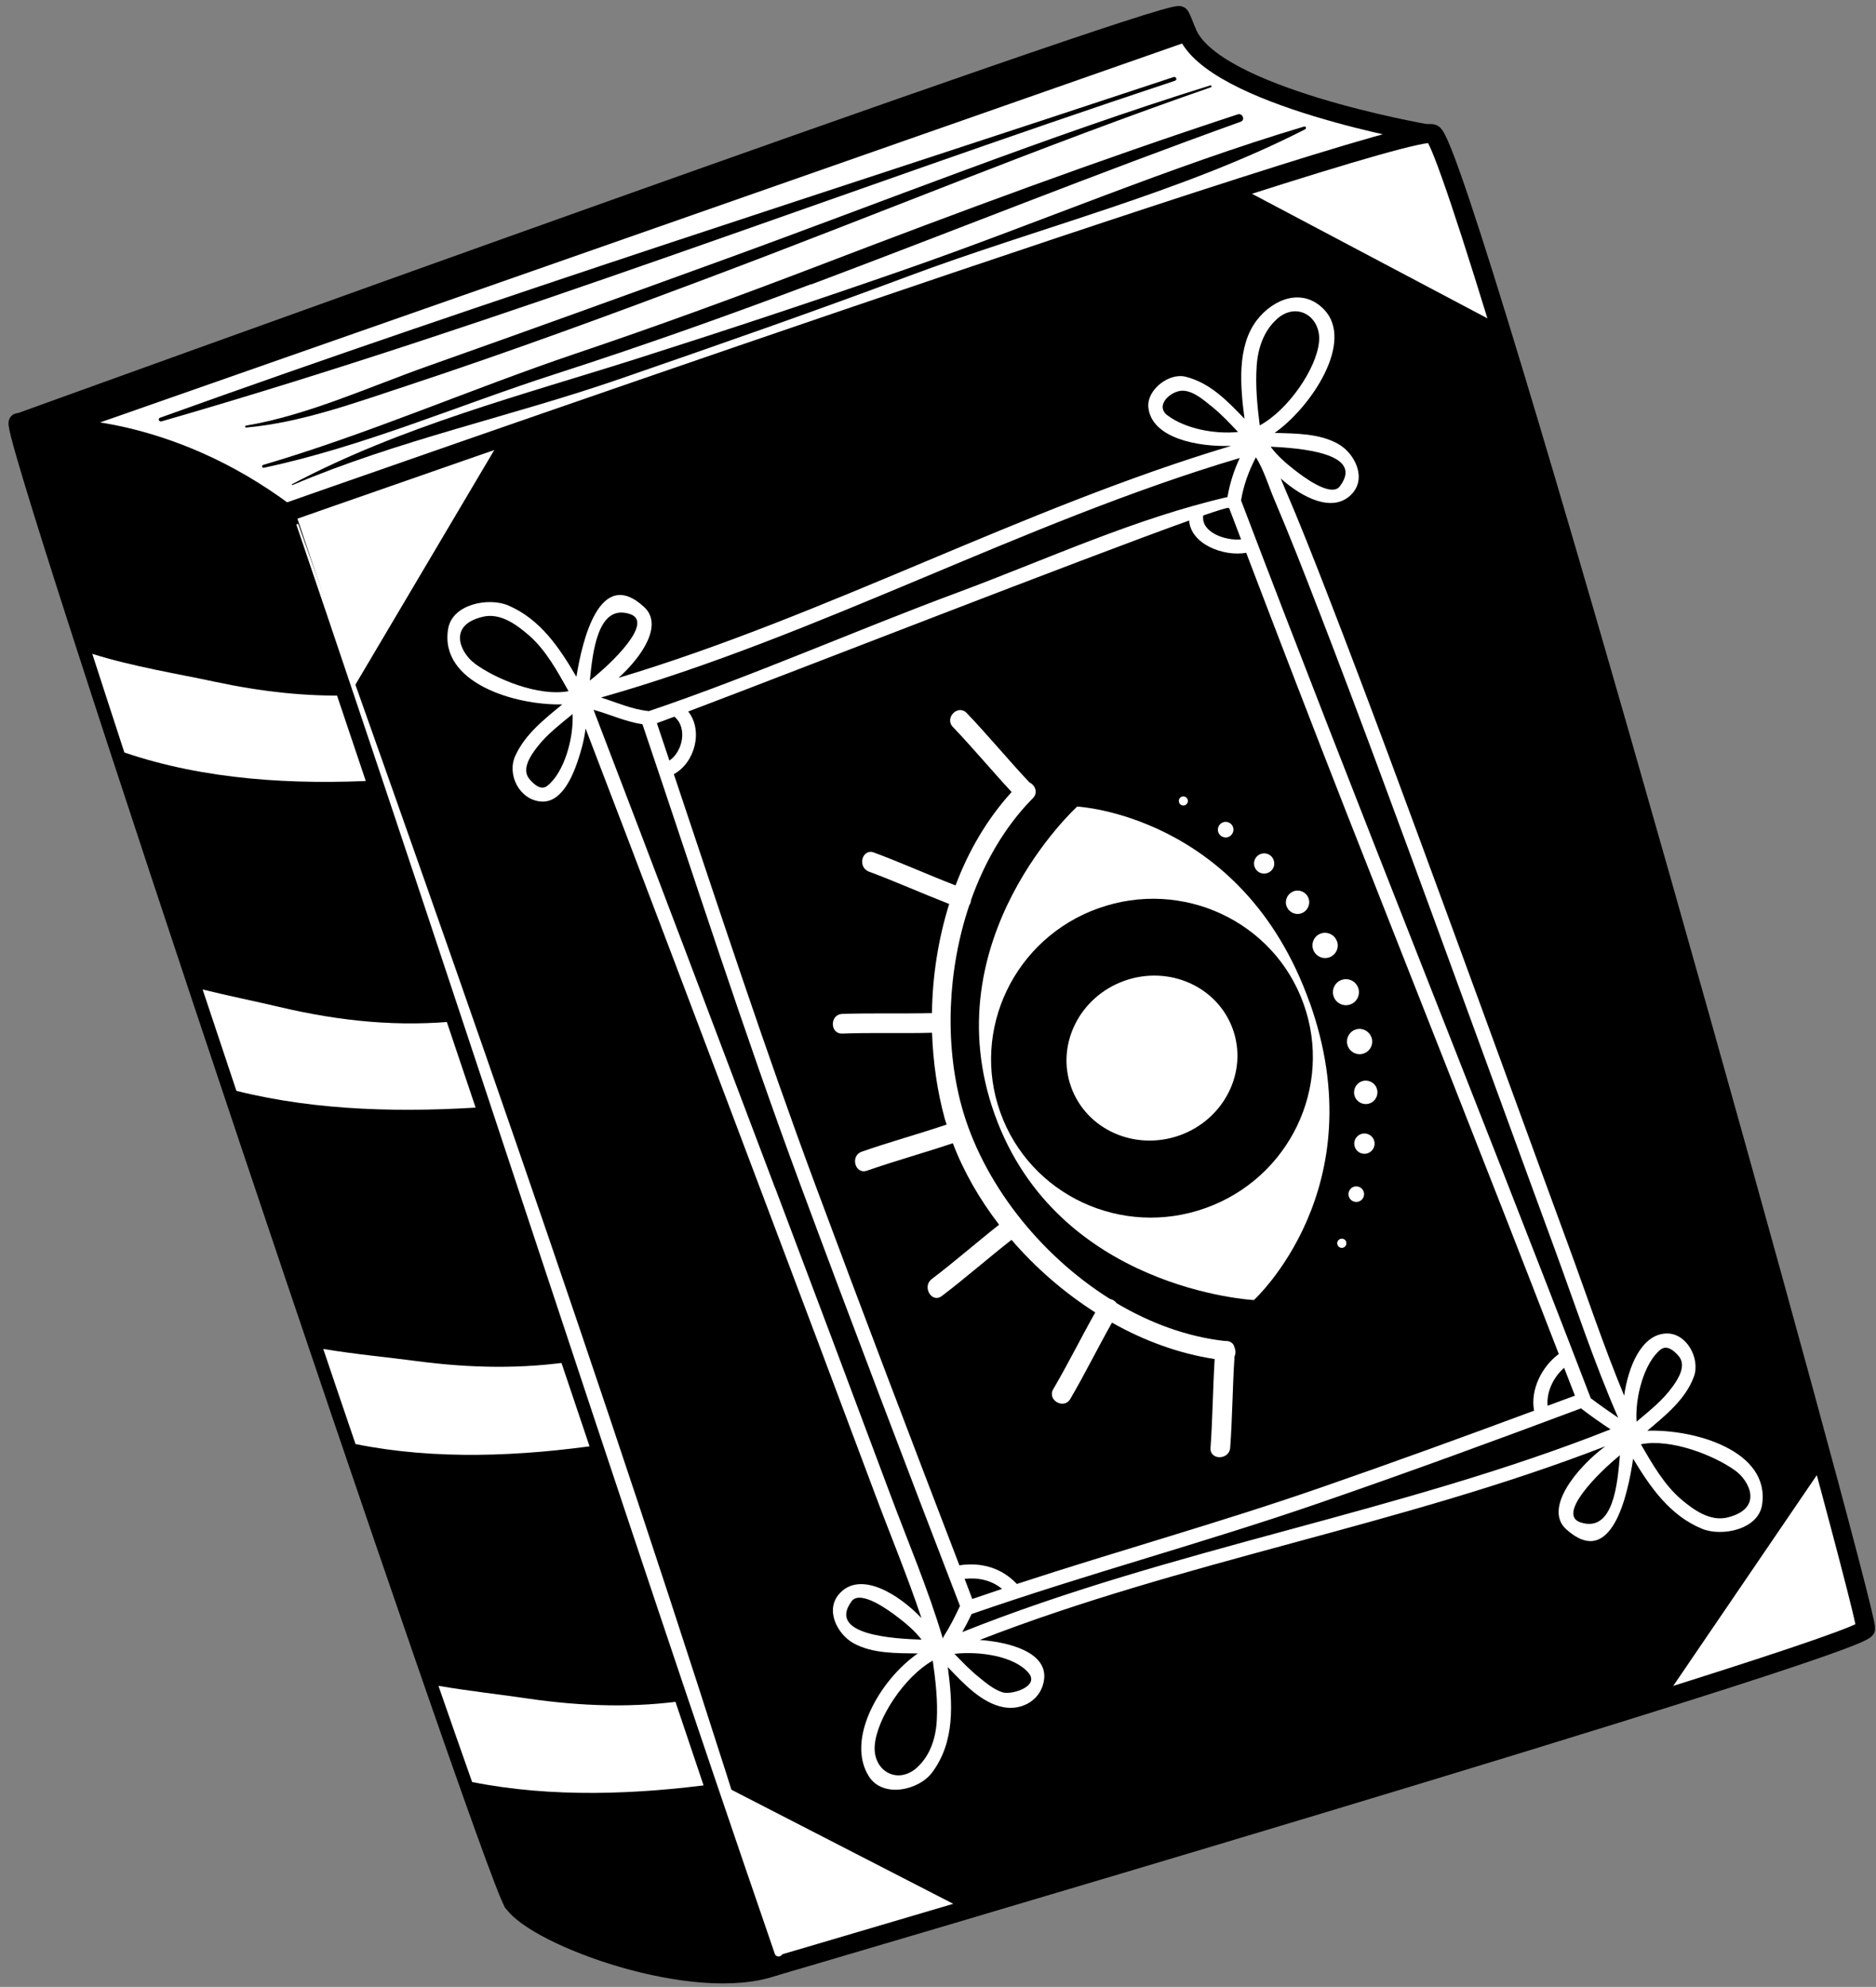
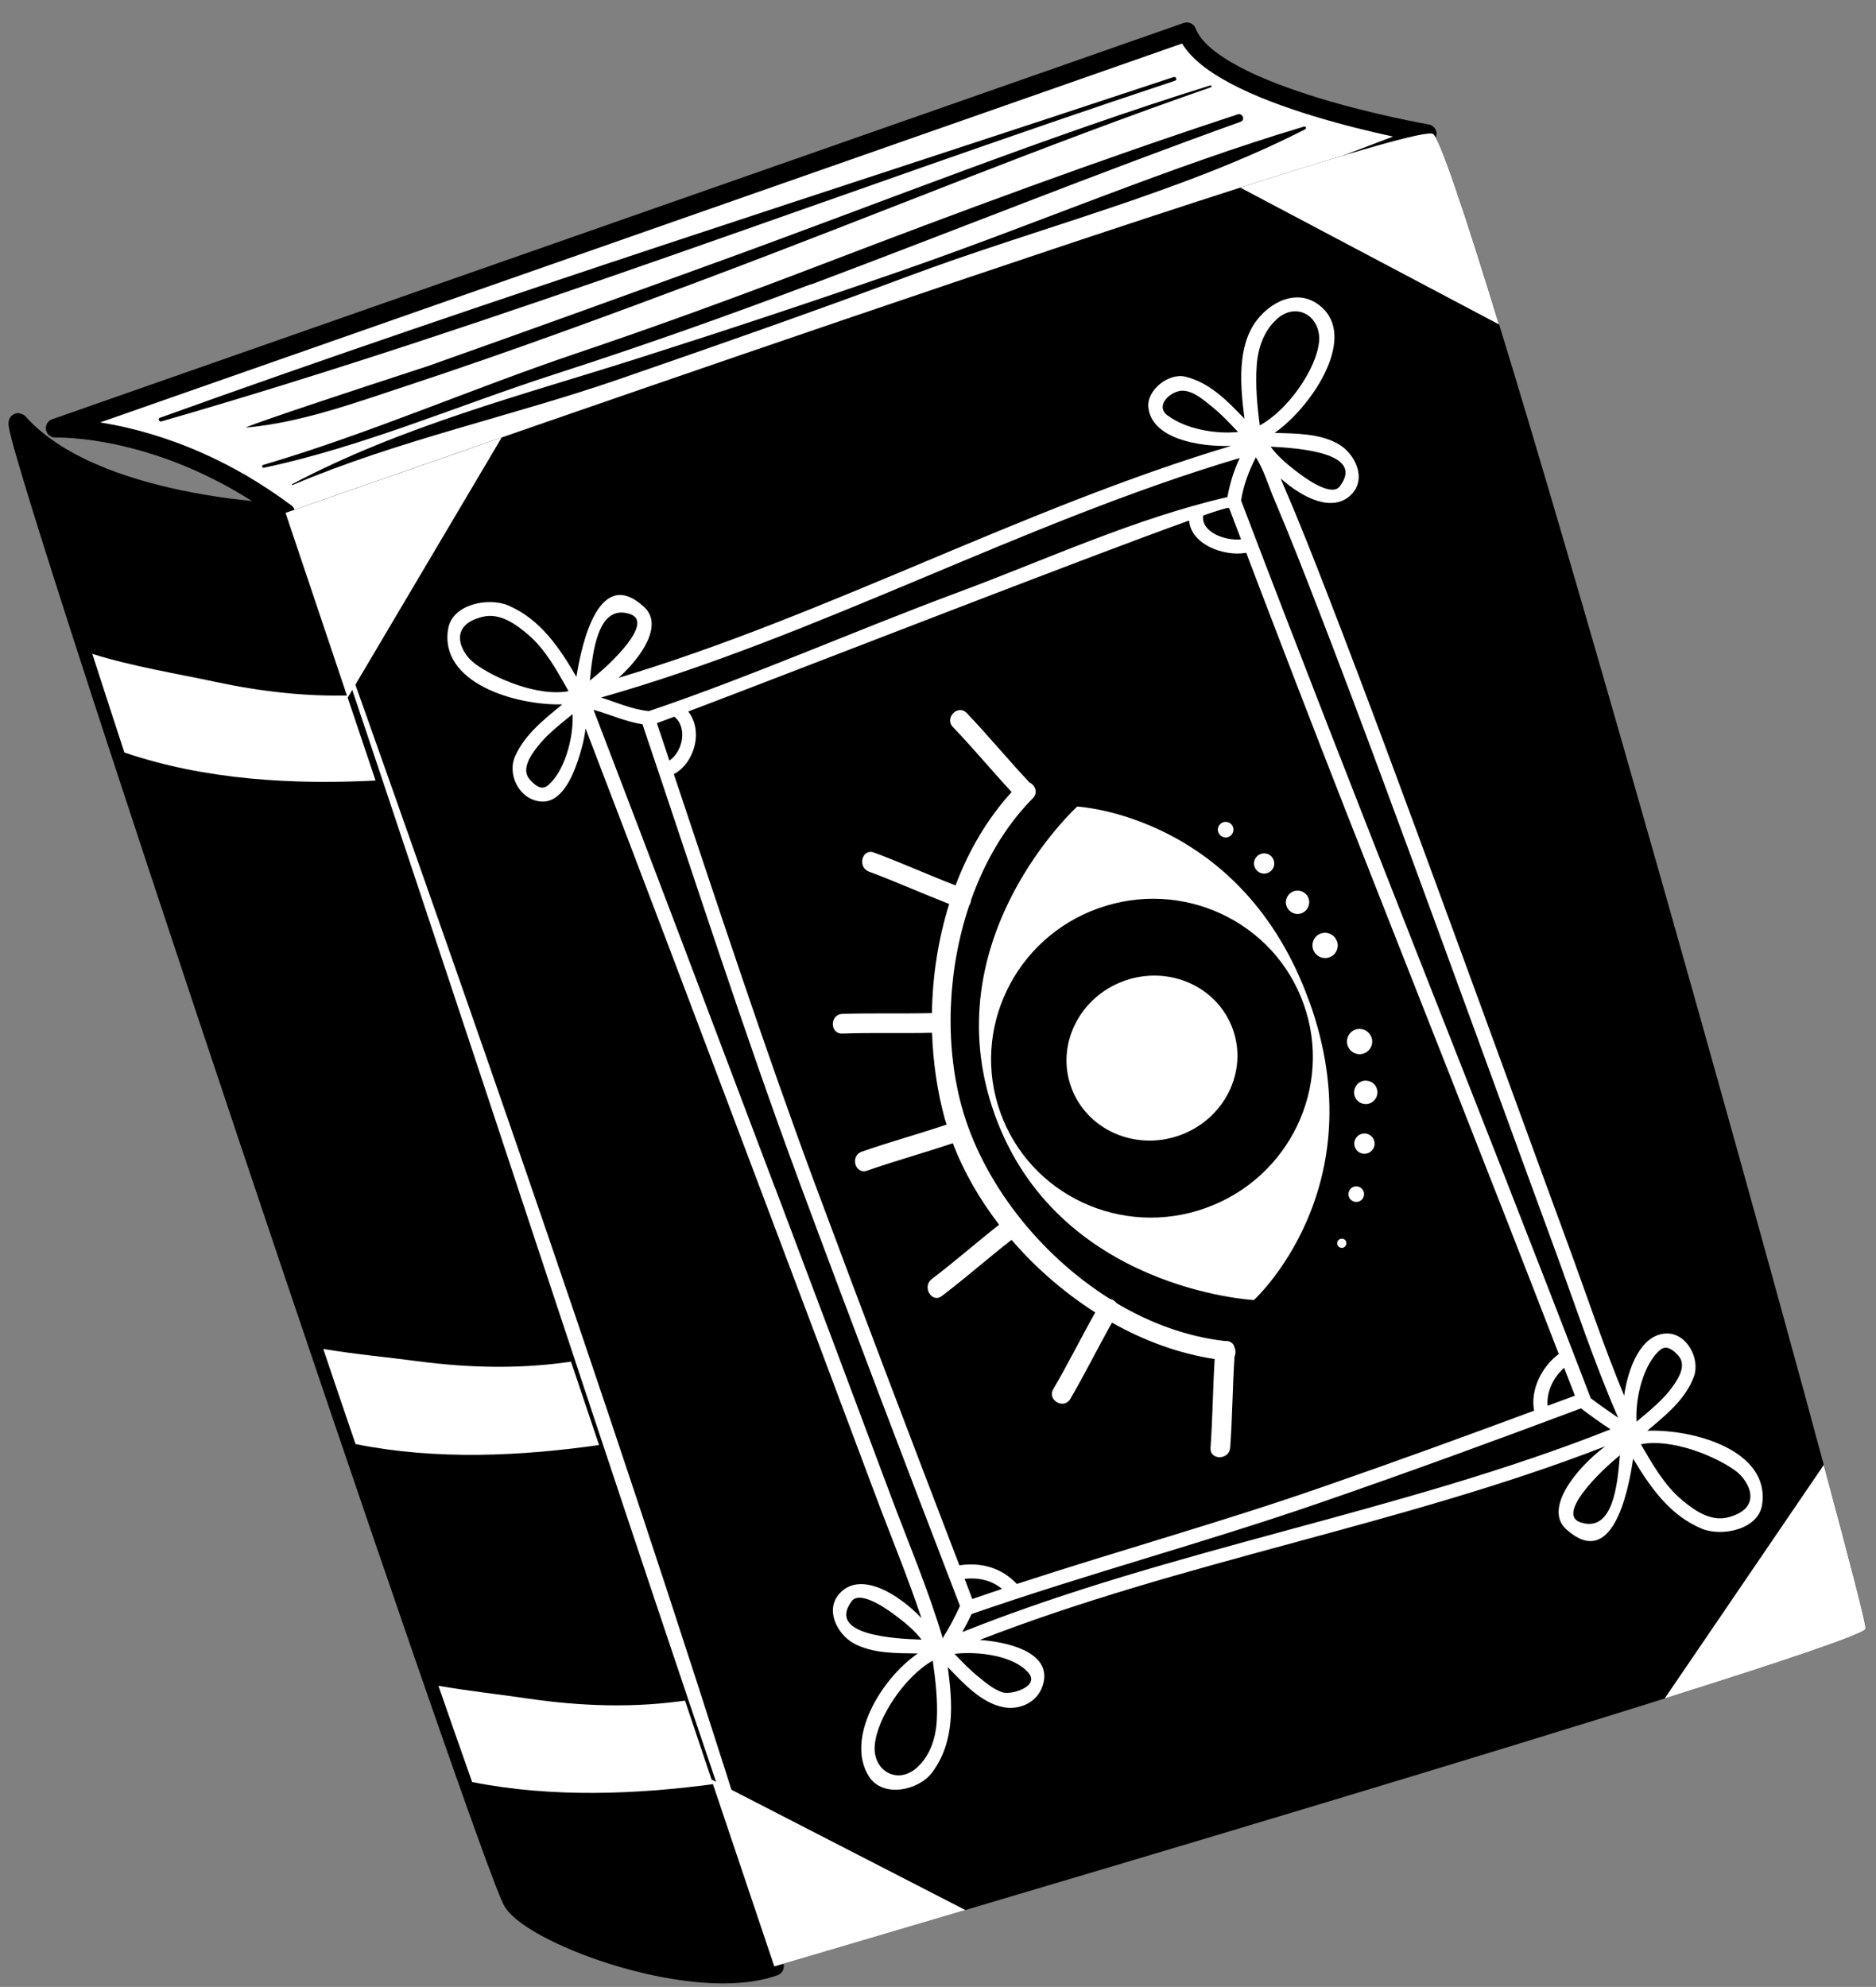
<svg xmlns="http://www.w3.org/2000/svg" width="186" height="197" viewBox="0 0 186 197" fill="none">
  <rect x="0" y="0" width="186" height="197" fill="#808080" stroke="none" />
-   <path d="M1.85 41.93C1.85 41.93 115.52 0.78 116.95 1.54C118.38 2.3 159.85 137.47 159.85 137.47L50.85 188.61L1.85 41.93Z" fill="black" stroke="black" stroke-width="1.87" stroke-linecap="round" stroke-linejoin="round" />
  <path d="M5.48 42.45C5.48 42.45 16.52 42.02 28.31 50.85L29.92 55.63L141.49 13.26C141.49 13.26 120.14 9.58 117.67 3.16L5.48 42.45Z" fill="white" stroke="black" stroke-width="1.87" stroke-linecap="round" stroke-linejoin="round" />
  <path d="M116.36 7.64C82.82 18.76 49.1 29.47 15.86 41.42C15.62 41.51 15.77 41.85 16.01 41.78C49.97 31.99 82.98 19.11 116.51 8C116.75 7.92 116.61 7.56 116.36 7.64Z" fill="black" />
-   <path d="M70.63 27.401C87.11 21.211 103.43 14.421 120.06 8.651C120.18 8.611 120.11 8.431 119.99 8.471C103.68 13.551 87.74 19.941 71.69 25.771C61.94 29.311 52.19 32.841 42.41 36.301C36.6 38.361 30.5 41.171 24.39 42.201C24.26 42.221 24.29 42.411 24.41 42.391C29.85 41.911 35.34 39.891 40.48 38.201C50.63 34.851 60.64 31.161 70.64 27.401H70.63Z" fill="black" />
+   <path d="M70.63 27.401C87.11 21.211 103.43 14.421 120.06 8.651C120.18 8.611 120.11 8.431 119.99 8.471C103.68 13.551 87.74 19.941 71.69 25.771C61.94 29.311 52.19 32.841 42.41 36.301C24.26 42.221 24.29 42.411 24.41 42.391C29.85 41.911 35.34 39.891 40.48 38.201C50.63 34.851 60.64 31.161 70.64 27.401H70.63Z" fill="black" />
  <path d="M80.43 28.2C94.63 22.86 108.73 17.2 123.01 12.07C123.49 11.9 123.2 11.19 122.72 11.34C108.82 15.9 95.11 21 81.45 26.23C73.38 29.32 65.29 32.29 57.1 35.05C46.74 38.55 36.55 43.02 26.08 46.1C25.92 46.15 25.99 46.42 26.15 46.38C36.04 44.28 45.46 40.17 55.07 37.08C63.6 34.33 72.03 31.34 80.41 28.18L80.43 28.2Z" fill="black" />
  <path d="M129.29 12.55C115.96 16.52 102.94 22.12 89.79 26.701C81.01 29.761 72.2 32.681 63.34 35.501C51.73 39.191 39.79 42.27 28.97 48.001C28.92 48.031 28.95 48.12 29.01 48.09C39.47 43.641 50.72 41.281 61.45 37.571C71.03 34.261 80.58 30.93 90.07 27.381C102.94 22.57 117.17 19.081 129.4 12.82C129.57 12.73 129.47 12.491 129.29 12.55Z" fill="black" />
  <path d="M1.85 41.929C-0.38 39.419 48.59 185.17 50.86 188.6C53.13 192.03 68.94 197.8 76.78 194.96L28.31 50.849C28.31 50.849 9.36 50.359 1.85 41.929Z" fill="black" stroke="black" stroke-width="1.87" stroke-linecap="round" stroke-linejoin="round" />
  <path d="M37.64 77.369L34.81 68.949C30.35 69.079 25.9 68.579 21.26 67.589C17.71 66.819 13.22 66.109 9.15 64.829C10.14 67.879 11.2 71.159 12.33 74.609C20.31 77.329 29.12 77.839 37.64 77.369Z" fill="white" />
-   <path d="M48.51 109.719L45.65 101.209C39.68 101.849 33.83 101.289 27.69 99.839C25.42 99.299 22.77 98.769 20.09 98.109C21.19 101.419 22.31 104.779 23.44 108.159C31.54 110.189 40.26 110.319 48.52 109.729L48.51 109.719Z" fill="white" />
  <path d="M59.78 143.209L57 134.949C51.88 135.749 46.73 135.669 41.28 134.949C38.55 134.579 35.28 134.289 32.05 133.749C33.13 136.949 34.2 140.109 35.25 143.179C43.22 144.789 51.69 144.399 59.78 143.219V143.209Z" fill="white" />
  <path d="M71.09 176.839L68.3 168.559C63.03 169.359 57.75 169.209 52.17 168.389C49.59 167.999 46.53 167.679 43.47 167.149C44.7 170.689 45.82 173.889 46.81 176.689C54.7 178.259 63.09 177.939 71.09 176.849V176.839Z" fill="white" />
  <path d="M28.31 50.85C28.31 50.85 139.18 11.91 142.07 13.27C144.96 14.63 185.25 159.68 184.98 161.49C184.71 163.3 76.78 194.97 76.78 194.97L28.31 50.85Z" fill="black" />
  <path d="M28.31 50.85L34.47 69.18L49.74 43.38C37.08 47.78 28.31 50.85 28.31 50.85Z" fill="white" />
  <path d="M76.77 194.97C76.77 194.97 84.45 192.72 95.71 189.38L70.53 176.43L76.77 194.97Z" fill="white" />
  <path d="M142.06 13.27C141.34 12.93 133.82 15.12 122.97 18.6L148.62 32.17C145.17 20.91 142.7 13.57 142.06 13.27Z" fill="white" />
  <path d="M184.97 161.49C185.03 161.12 183.43 154.92 180.82 145.25L165.05 168.4C176.79 164.71 184.9 161.98 184.97 161.49Z" fill="white" />
-   <path d="M28.31 50.85C28.31 50.85 139.18 11.91 142.07 13.27C144.96 14.63 185.25 159.68 184.98 161.49C184.71 163.3 76.78 194.97 76.78 194.97L28.31 50.85Z" stroke="black" stroke-width="1.87" stroke-linecap="round" stroke-linejoin="round" />
  <path d="M163.299 141.88C165.119 140.34 167.119 138.76 167.949 136.48C168.599 134.7 167.199 132.06 165.099 132.22C162.749 132.39 161.449 135.44 161.029 138.38C158.989 133.46 157.299 128.36 155.469 123.39C151.459 112.48 147.499 101.56 143.489 90.65C139.599 80.05 135.699 69.45 131.619 58.92C130.239 55.36 128.849 51.81 127.339 48.31C127.219 48.03 127.099 47.74 126.979 47.44C129.219 49.43 132.129 50.82 133.929 49.08C135.599 47.47 134.319 44.95 132.699 44.03C130.859 42.97 128.509 42.99 126.379 42.92C130.029 40.35 134.329 33.83 131.259 30.67C129.149 28.5 126.269 29.6 124.609 31.75C122.619 34.35 122.969 38.29 123.389 41.52C121.699 39.76 119.969 37.95 117.539 37.35C115.899 36.94 113.659 38.66 113.859 40.42C114.199 43.44 118.729 44.33 122.059 44.21C101.279 50.44 82.069 60.98 61.329 67.21C63.739 65.02 65.749 61.93 63.869 60.19C59.459 56.1 57.719 63.53 57.149 67.11C55.469 64.22 53.569 61.39 50.389 60.03C48.469 59.21 44.839 59.87 44.429 62.36C43.549 67.69 51.049 69.95 55.749 69.84C53.959 71.32 52.069 72.79 51.089 74.94C50.239 76.81 51.499 79.29 53.619 79.47C55.639 79.65 56.739 77.04 57.259 75.52C57.599 74.53 57.919 73.39 58.059 72.23C63.939 87.54 69.729 102.89 75.519 118.24C79.249 128.13 82.979 138.02 86.679 147.93C88.219 152.07 89.949 156.21 91.359 160.43C89.019 157.99 85.399 155.83 83.339 157.89C81.699 159.52 82.989 162.02 84.629 162.93C86.499 163.96 88.859 163.91 90.999 163.94C87.249 166.54 83.819 172.45 86.149 176.13C87.519 178.3 91.089 177.53 92.419 175.74C94.699 172.68 94.459 168.9 93.969 165.29C95.529 166.92 97.309 168.85 99.489 169.27C101.409 169.63 103.329 168.48 103.529 166.42C103.759 163.88 100.259 162.83 97.139 162.6C117.309 154.75 138.939 151.24 159.159 143.4C156.279 145.55 153.019 149.6 155.299 151.64C159.779 155.66 161.399 148.22 161.919 144.63C163.639 147.49 165.589 150.29 168.779 151.59C170.699 152.37 174.339 151.68 174.709 149.18C175.509 143.83 167.979 141.68 163.279 141.86L163.299 141.88ZM121.809 50.36C121.809 50.36 121.859 50.4 121.879 50.41C122.269 51.43 122.659 52.46 123.049 53.48C121.489 53.64 119.049 52.77 119.299 51.11C120.779 50.6 121.659 50.33 121.799 50.36H121.809ZM121.709 49.28C112.519 51.4 103.759 55.47 94.939 58.75C84.689 62.56 74.689 67 64.329 70.51C64.309 70.51 64.299 70.5 64.279 70.5C62.649 70.33 61.149 69.65 59.589 69.16C81.309 63 101.259 51.85 122.919 45.41C122.339 46.64 121.929 47.94 121.699 49.28H121.709ZM66.859 71.06C68.179 72.12 67.709 74.51 66.369 75.41C65.949 74.17 65.539 72.94 65.129 71.7C65.569 71.54 66.169 71.32 66.859 71.06ZM68.249 70.54C78.959 66.49 107.419 55.36 117.899 51.61C118.069 53.97 121.329 55.21 123.559 54.81C126.819 63.37 130.109 71.92 133.449 80.45C140.489 98.38 147.609 116.28 154.549 134.25C152.879 135.48 151.709 137.78 152.099 139.87C145.099 142.47 138.079 145.02 131.019 147.47C121.039 150.94 110.859 153.76 100.819 157.05C99.309 155.45 97.289 154.87 95.119 155.2C90.299 142.63 85.499 130.04 80.809 117.41C75.819 103.97 71.359 90.35 66.809 76.76C68.909 75.61 69.729 72.44 68.239 70.55L68.249 70.54ZM153.439 139.38C153.319 137.98 154.029 136.54 155.079 135.62C155.359 136.34 155.639 137.05 155.909 137.76C155.989 137.97 156.069 138.17 156.149 138.38C155.249 138.72 154.339 139.04 153.439 139.38ZM99.349 157.54C98.359 157.87 97.379 158.2 96.399 158.54C96.139 157.87 95.889 157.2 95.639 156.54C96.999 156.4 98.299 156.67 99.349 157.54ZM96.339 160.03C107.729 156.07 119.369 152.97 130.759 149.04C139.469 146.04 148.129 142.87 156.749 139.64C157.699 140.37 158.679 141.06 159.679 141.72C138.749 150.01 116.269 153.49 95.409 161.82C95.739 161.23 96.049 160.63 96.339 160.02V160.03ZM164.619 133.83C165.269 133.3 165.959 133.92 166.399 134.41C167.239 135.34 166.439 136.64 165.859 137.45C164.879 138.83 163.539 139.88 162.259 140.96C162.099 138.49 163.029 135.12 164.619 133.83ZM130.739 60.5C134.759 70.91 138.609 81.39 142.449 91.87C146.369 102.55 150.249 113.24 154.169 123.91C156.199 129.45 158.069 135.15 160.439 140.57C159.509 139.94 158.599 139.3 157.699 138.62C157.699 138.59 157.699 138.56 157.679 138.53C146.279 108.84 134.349 79.35 123.049 49.62C123.289 48.11 123.819 46.69 124.519 45.34C125.289 46.54 125.819 48.3 126.319 49.47C127.869 53.11 129.309 56.8 130.729 60.49L130.739 60.5ZM132.849 48.21C131.949 49.41 129.009 47.11 128.319 46.57C127.519 45.95 126.629 45.18 125.979 44.29C128.679 44.42 135.369 44.87 132.849 48.2V48.21ZM126.589 31.64C128.599 29.84 131.009 31.42 130.779 33.89C130.519 36.58 127.709 40.66 124.899 42.18C124.649 40.2 124.459 38.24 124.599 36.24C124.719 34.54 125.289 32.81 126.599 31.64H126.589ZM115.769 41.2C114.409 40.19 116.169 38.66 117.339 38.74C118.409 38.81 119.409 39.72 120.209 40.36C121.129 41.1 121.929 41.97 122.749 42.83C120.449 43.07 117.519 42.51 115.779 41.2H115.769ZM62.479 60.89C64.839 61.69 60.729 65.71 58.479 67.48C58.759 64.73 59.239 59.79 62.479 60.89ZM47.049 65.77C45.679 64.75 44.309 61.99 47.879 61.15C49.619 60.74 51.229 61.94 52.449 63C54.129 64.46 55.279 66.59 56.369 68.53C53.409 69.09 49.119 67.32 47.039 65.77H47.049ZM54.289 77.9C53.629 78.42 52.949 77.77 52.519 77.28C51.639 76.28 52.629 74.89 53.259 74.07C54.239 72.8 55.539 71.82 56.769 70.8C56.889 73.27 55.899 76.63 54.279 77.9H54.289ZM76.829 117.74C70.859 101.94 64.899 86.14 58.849 70.38C60.479 70.83 62.029 71.56 63.699 71.81C68.829 86.99 73.719 102.25 79.279 117.27C84.479 131.3 89.809 145.27 95.179 159.23C94.689 160.28 94.169 161.31 93.549 162.28C93.509 162.34 93.499 162.4 93.479 162.46C92.029 157.55 89.969 152.75 88.189 147.96C84.429 137.88 80.639 127.81 76.839 117.74H76.829ZM84.429 158.77C85.319 157.55 88.289 159.79 88.979 160.32C89.789 160.93 90.699 161.69 91.369 162.57C88.669 162.48 81.979 162.13 84.429 158.77ZM90.959 175.22C89.019 177.01 86.519 175.61 86.729 173.05C86.939 170.37 89.689 166.22 92.479 164.65C92.759 166.62 92.989 168.58 92.879 170.58C92.789 172.27 92.249 174.03 90.959 175.21V175.22ZM101.979 165.87C103.109 167.21 100.279 168.09 99.379 167.79C98.489 167.49 97.709 166.83 96.989 166.24C96.139 165.55 95.389 164.76 94.629 163.98C96.989 163.7 100.539 164.16 101.979 165.87ZM156.719 150.95C154.329 150.19 158.389 146.09 160.609 144.29C160.379 147.05 159.979 152 156.719 150.95ZM171.309 150.45C169.569 150.89 167.939 149.72 166.709 148.68C165.009 147.24 163.809 145.14 162.689 143.2C165.639 142.6 169.939 144.29 172.049 145.81C173.419 146.8 174.889 149.54 171.309 150.45Z" fill="white" />
  <path d="M94.469 72.07C96.469 74.17 98.329 76.4 100.3 78.53C97.879 81.19 96.029 84.36 94.74 87.79C92.029 86.74 89.37 85.54 86.65 84.53C85.469 84.09 84.98 85.98 86.15 86.42C88.829 87.42 91.439 88.59 94.109 89.63C93.019 93.11 92.45 96.79 92.4 100.45C89.439 100.52 86.469 100.43 83.51 100.53C82.249 100.58 82.269 102.53 83.519 102.48C86.48 102.37 89.45 102.48 92.409 102.4C92.51 105.33 92.93 108.22 93.669 110.92C93.719 111.11 93.799 111.31 93.859 111.5C91.07 112.44 88.219 113.22 85.439 114.19C84.26 114.6 84.779 116.49 85.969 116.07C88.779 115.09 91.65 114.3 94.469 113.35C95.549 116.18 97.12 118.91 99.059 121.43C96.809 123.2 94.659 125.09 92.379 126.82C91.389 127.57 92.379 129.26 93.379 128.5C95.74 126.71 97.96 124.75 100.29 122.93C102.68 125.71 105.51 128.16 108.59 130.13C107.17 132.65 105.89 135.24 104.43 137.73C103.79 138.82 105.49 139.79 106.12 138.7C107.57 136.22 108.84 133.64 110.25 131.14C113.49 132.97 116.95 134.22 120.43 134.75C120.25 137.68 120.23 140.62 120.02 143.55C119.93 144.81 121.88 144.78 121.97 143.54C122.19 140.53 122.2 137.51 122.4 134.49C122.52 134.23 122.53 133.9 122.4 133.61C122.31 133.13 121.88 132.92 121.43 132.96C117.72 132.54 114.08 131.21 110.72 129.22C110.56 129 110.32 128.84 110.05 128.79C103.02 124.38 97.37 117.15 95.329 109.64C93.659 103.5 93.93 96.21 96.1 89.76C96.21 89.61 96.26 89.42 96.279 89.23C97.62 85.46 99.62 82 102.28 79.27C102.3 79.25 102.32 79.23 102.34 79.21C102.36 79.19 102.38 79.17 102.4 79.15C102.96 78.59 102.62 77.84 102.07 77.58C99.95 75.33 97.99 72.94 95.85 70.7C94.98 69.79 93.609 71.18 94.48 72.09L94.469 72.07Z" fill="white" />
  <path d="M129.82 99.33C123.19 80.8 106.8 79.97 106.8 79.97C106.8 79.97 92.39 93.1 98.62 110.5C104.85 127.9 124.32 128.9 124.32 128.9C124.32 128.9 136.46 117.86 129.83 99.33H129.82Z" fill="white" />
  <path d="M108.899 90.06C117.199 87.09 126.319 91.33 129.249 99.54C132.189 107.74 127.839 116.81 119.529 119.78C111.229 122.75 102.119 118.51 99.18 110.3C96.24 102.09 100.589 93.03 108.889 90.06H108.899Z" fill="black" />
  <path d="M111.469 97.25C115.899 95.67 120.709 97.81 122.229 102.04C123.749 106.27 121.379 110.99 116.959 112.57C112.529 114.15 107.719 112.01 106.199 107.78C104.679 103.55 107.049 98.83 111.469 97.25Z" fill="white" />
-   <path d="M117.75 79.26C117.83 79.501 117.71 79.751 117.48 79.841C117.24 79.921 116.99 79.8 116.9 79.57C116.82 79.331 116.94 79.07 117.17 78.99C117.41 78.91 117.67 79.031 117.75 79.27V79.26Z" fill="white" />
  <path d="M122.25 82.001C122.39 82.401 122.18 82.841 121.78 82.991C121.38 83.131 120.94 82.921 120.79 82.521C120.65 82.121 120.86 81.681 121.26 81.531C121.66 81.391 122.1 81.591 122.25 82.001Z" fill="white" />
  <path d="M126.28 85.28C126.47 85.8 126.2 86.37 125.67 86.56C125.15 86.75 124.57 86.47 124.39 85.95C124.2 85.43 124.48 84.85 125 84.67C125.52 84.48 126.1 84.75 126.28 85.28Z" fill="white" />
  <path d="M129.74 89.07C129.95 89.67 129.64 90.33 129.04 90.55C128.44 90.77 127.78 90.45 127.56 89.85C127.34 89.25 127.66 88.59 128.26 88.37C128.86 88.15 129.53 88.47 129.74 89.07Z" fill="white" />
  <path d="M132.56 93.32C132.79 93.97 132.46 94.68 131.8 94.92C131.15 95.15 130.44 94.81 130.2 94.16C129.97 93.51 130.3 92.79 130.95 92.56C131.6 92.33 132.32 92.67 132.55 93.32H132.56Z" fill="white" />
-   <path d="M134.66 97.941C134.9 98.611 134.55 99.351 133.88 99.591C133.21 99.831 132.47 99.481 132.23 98.811C131.99 98.141 132.34 97.401 133.01 97.161C133.68 96.921 134.42 97.271 134.66 97.941Z" fill="white" />
  <path d="M135.98 102.85C136.21 103.5 135.87 104.22 135.22 104.45C134.57 104.68 133.85 104.34 133.62 103.69C133.39 103.04 133.73 102.32 134.37 102.09C135.02 101.86 135.74 102.2 135.97 102.85H135.98Z" fill="white" />
  <path d="M136.5 107.92C136.72 108.52 136.4 109.19 135.8 109.4C135.2 109.62 134.53 109.3 134.32 108.7C134.1 108.1 134.42 107.43 135.02 107.21C135.62 107 136.29 107.31 136.5 107.91V107.92Z" fill="white" />
  <path d="M136.23 113.051C136.42 113.571 136.14 114.151 135.62 114.341C135.1 114.531 134.52 114.261 134.33 113.731C134.14 113.211 134.41 112.631 134.94 112.441C135.46 112.251 136.04 112.531 136.23 113.051Z" fill="white" />
  <path d="M135.2 118.14C135.34 118.55 135.13 118.99 134.73 119.13C134.33 119.27 133.88 119.06 133.74 118.66C133.6 118.26 133.81 117.81 134.21 117.67C134.61 117.53 135.06 117.74 135.2 118.14Z" fill="white" />
  <path d="M133.46 123.12C133.55 123.36 133.42 123.62 133.19 123.7C132.95 123.79 132.69 123.66 132.61 123.42C132.52 123.18 132.65 122.92 132.89 122.84C133.13 122.76 133.39 122.88 133.47 123.12H133.46Z" fill="white" />
  <path d="M29.399 52.06C45.439 99.2 60.609 146.64 76.819 193.72C76.979 194.18 77.699 193.99 77.559 193.52C62.869 145.96 46.299 98.9 29.589 52.01C29.549 51.9 29.369 51.94 29.409 52.06H29.399Z" fill="white" />
</svg>